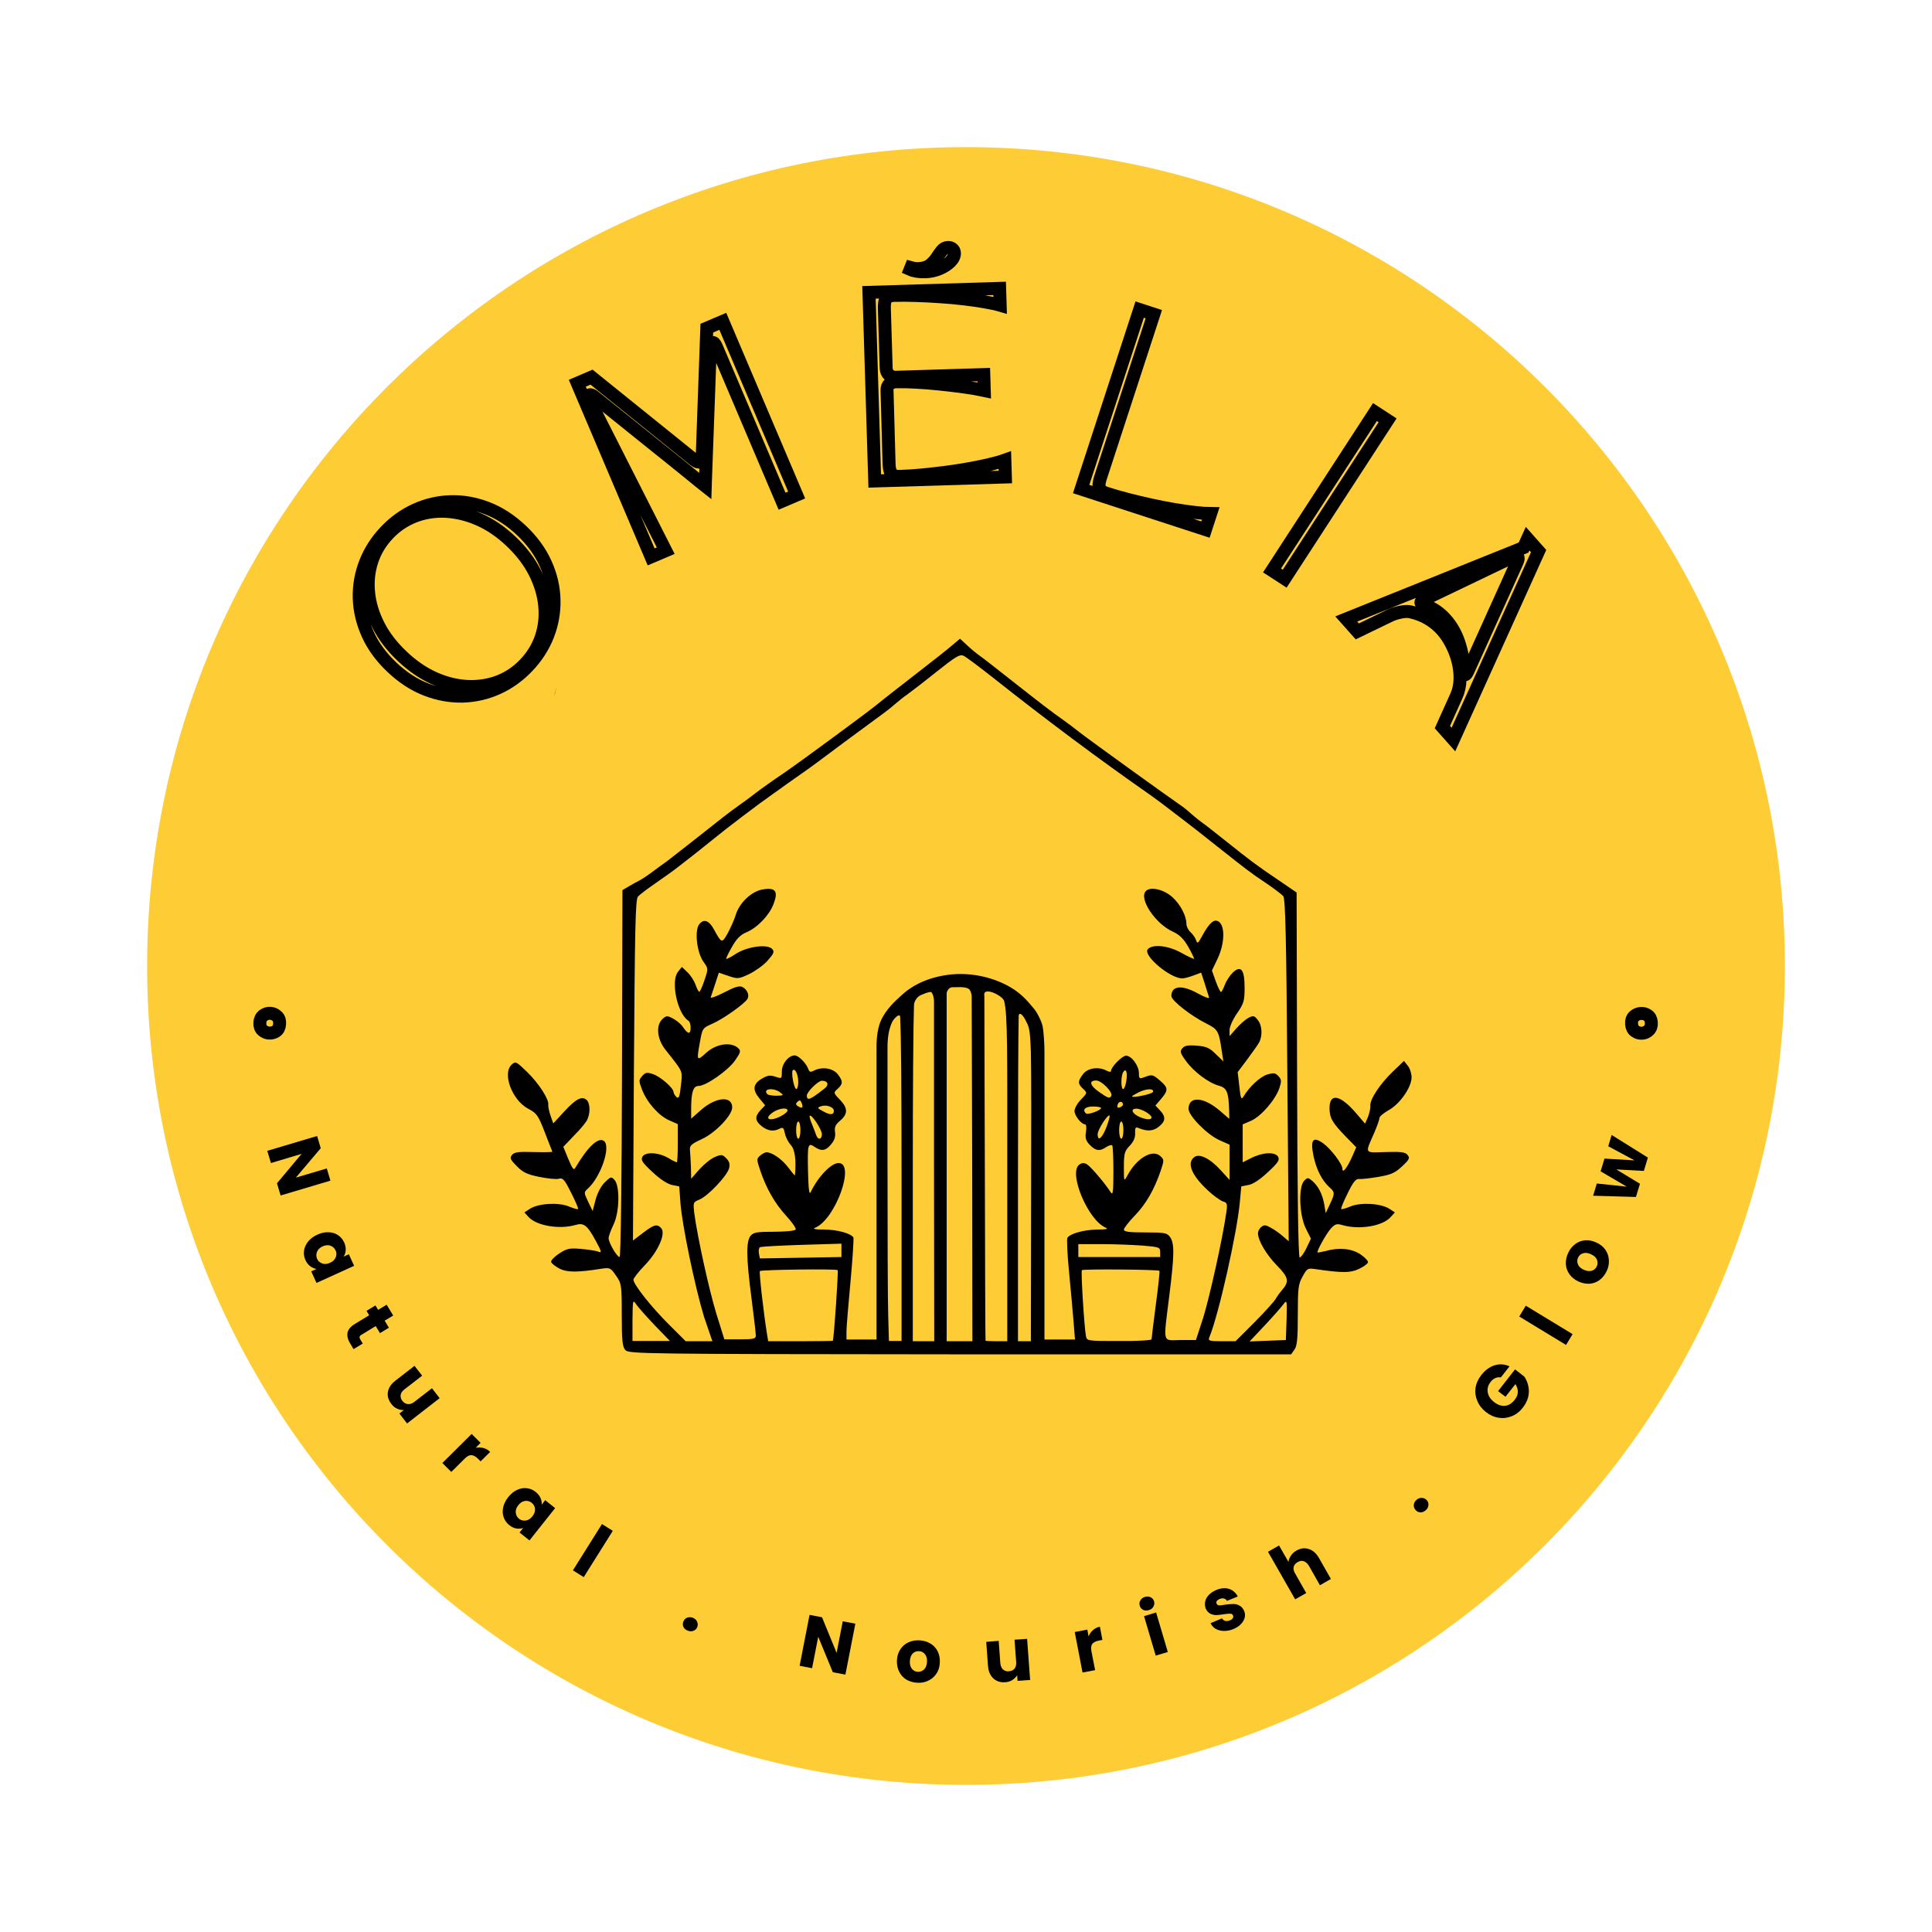
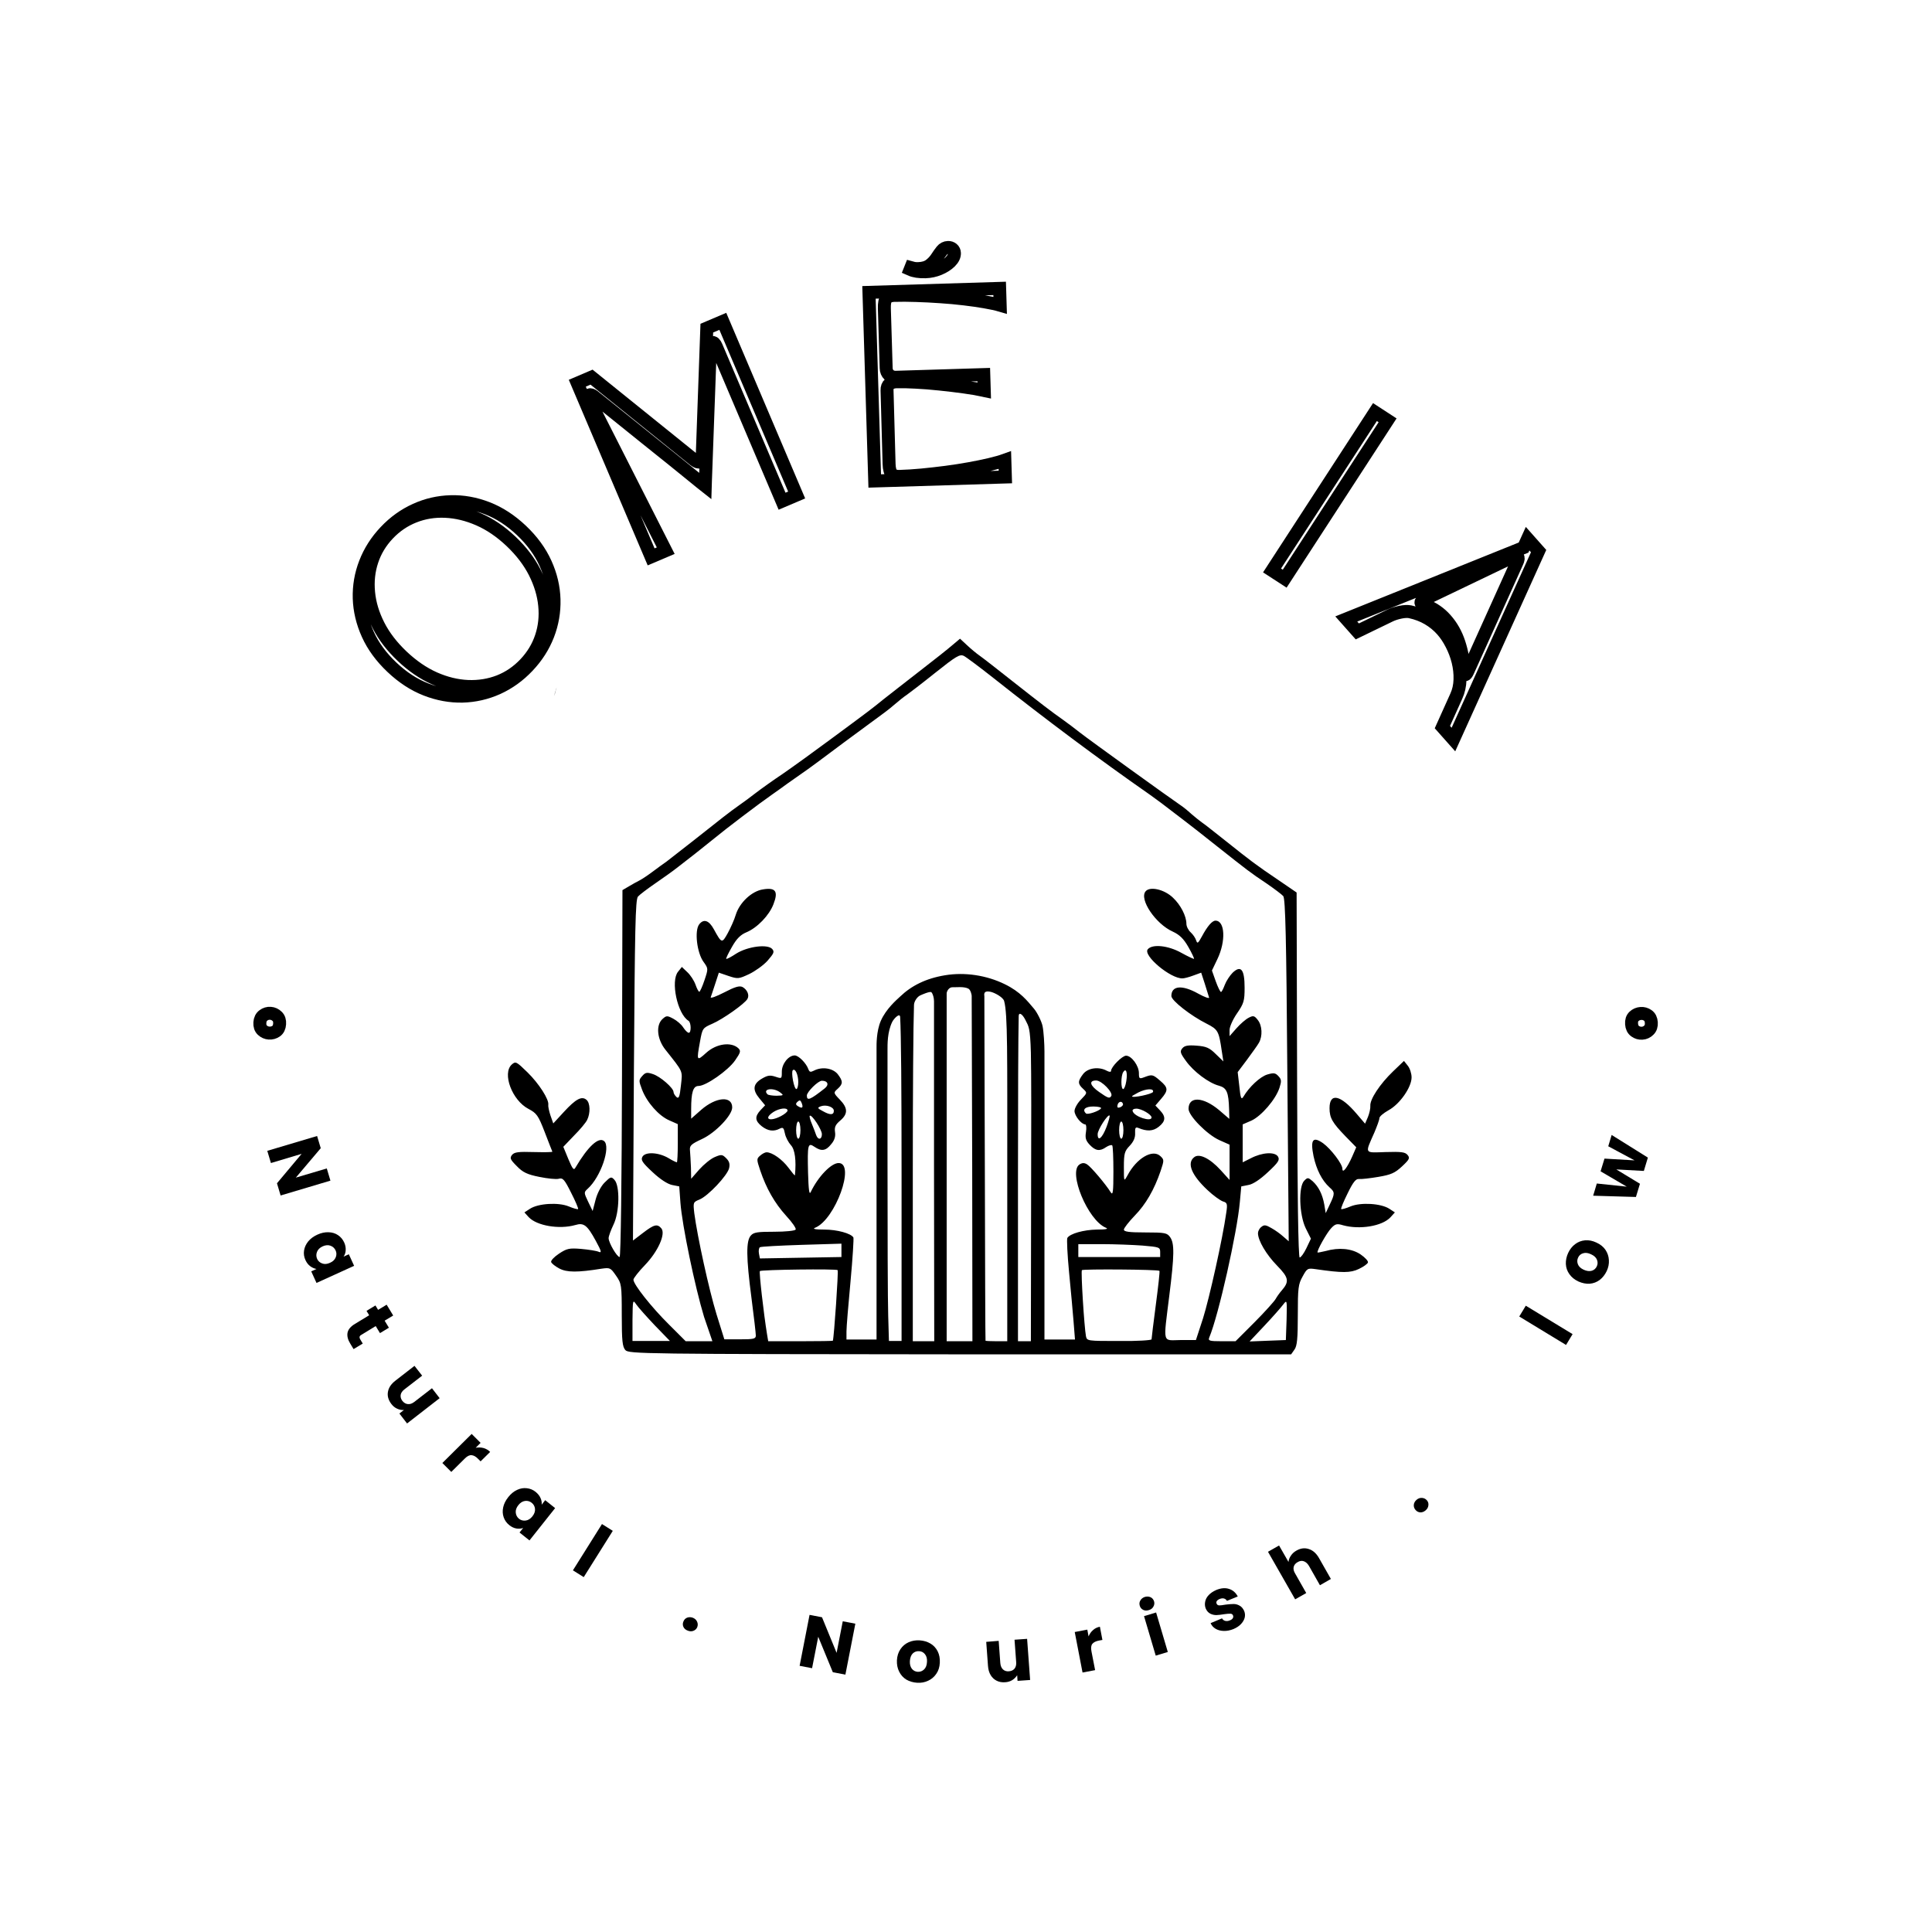
<svg xmlns="http://www.w3.org/2000/svg" version="1.0" preserveAspectRatio="xMidYMid meet" height="320" viewBox="0 0 240 240" zoomAndPan="magnify" width="320">
  <defs>
    <g />
    <clipPath id="9a32dca1fa">
      <path clip-rule="nonzero" d="M 18.277 18.277 L 222 18.277 L 222 221.723 L 18.277 221.723 Z M 18.277 18.277" />
    </clipPath>
    <clipPath id="db3d2108ae">
      <path clip-rule="nonzero" d="M 221.723 120 C 221.723 176.18 176.18 221.723 120 221.723 C 63.82 221.723 18.277 176.18 18.277 120 C 18.277 63.82 63.82 18.277 120 18.277 C 176.18 18.277 221.723 63.82 221.723 120 Z M 221.723 120" />
    </clipPath>
    <clipPath id="81883aac5a">
      <path clip-rule="nonzero" d="M 63 79 L 175.609 79 L 175.609 168.367 L 63 168.367 Z M 63 79" />
    </clipPath>
  </defs>
  <g clip-path="url(#9a32dca1fa)">
    <g clip-path="url(#db3d2108ae)">
-       <path fill-rule="nonzero" fill-opacity="1" d="M 18.277 18.277 L 221.723 18.277 L 221.723 221.723 L 18.277 221.723 Z M 18.277 18.277" fill="#fecc35" />
-     </g>
+       </g>
  </g>
  <path stroke-miterlimit="4" stroke-opacity="1" stroke-width="3.267" stroke="#000000" d="M 5.798 21.708 C 4.973 21.711 4.351 21.462 3.943 20.959 C 3.533 20.448 3.333 19.867 3.327 19.216 C 3.328 18.565 3.533 17.995 3.942 17.489 C 4.358 16.975 4.976 16.725 5.801 16.722 C 6.619 16.719 7.24 16.977 7.666 17.487 C 8.098 17.988 8.322 18.567 8.321 19.218 C 8.319 19.87 8.098 20.449 7.666 20.956 C 7.241 21.463 6.624 21.713 5.798 21.708 Z M 5.798 21.708" stroke-linejoin="miter" fill="none" transform="matrix(0.035, -0.492, 0.492, 0.035, 23.851, 129.297)" stroke-linecap="butt" />
  <path stroke-miterlimit="4" stroke-opacity="1" stroke-width="3.267" stroke="#000000" d="M 26.089 43.951 C 22.829 43.954 19.764 43.369 16.887 42.2 C 14.022 41.021 11.501 39.34 9.329 37.165 C 7.163 34.974 5.457 32.368 4.226 29.344 C 2.99 26.314 2.379 22.943 2.382 19.24 C 2.38 15.531 2.99 12.17 4.224 9.144 C 5.458 6.118 7.163 3.508 9.327 1.324 C 11.503 -0.859 14.023 -2.54 16.889 -3.707 C 19.76 -4.88 22.823 -5.471 26.089 -5.469 C 29.36 -5.472 32.42 -4.881 35.28 -3.707 C 38.151 -2.544 40.672 -0.864 42.86 1.328 C 45.048 3.51 46.755 6.115 47.997 9.15 C 49.233 12.169 49.85 15.535 49.852 19.244 C 49.849 22.947 49.233 26.314 47.993 29.345 C 46.759 32.371 45.049 34.975 42.857 37.164 C 40.676 39.341 38.149 41.027 35.278 42.2 C 32.418 43.363 29.355 43.954 26.089 43.951 Z M 6.169 19.24 C 6.176 22.791 6.684 26.02 7.716 28.938 C 8.753 31.851 10.188 34.353 12.02 36.469 C 13.863 38.574 15.971 40.187 18.367 41.321 C 20.757 42.437 23.331 42.998 26.092 42.999 C 28.843 42.999 31.423 42.44 33.828 41.316 C 36.244 40.192 38.36 38.568 40.175 36.465 C 42.007 34.357 43.434 31.846 44.481 28.944 C 45.521 26.025 46.044 22.79 46.049 19.238 C 46.048 15.659 45.524 12.424 44.48 9.528 C 43.436 6.632 42.001 4.129 40.175 2.019 C 38.36 -0.09 36.241 -1.704 33.833 -2.827 C 31.421 -3.955 28.842 -4.522 26.092 -4.522 C 23.33 -4.522 20.755 -3.958 18.367 -2.828 C 15.973 -1.704 13.857 -0.09 12.02 2.023 C 10.183 4.126 8.75 6.631 7.715 9.533 C 6.686 12.419 6.169 15.66 6.169 19.24 Z M 6.169 19.24" stroke-linejoin="miter" fill="none" transform="matrix(0.339, -0.358, 0.358, 0.339, 40.989, 77.217)" stroke-linecap="butt" />
  <path stroke-miterlimit="4" stroke-opacity="1" stroke-width="3.267" stroke="#000000" d="M 7.8 43.002 L 3.807 43.002 L 3.805 -4.516 L 7.704 -4.521 L 23.379 24.846 C 23.723 25.474 24.087 25.792 24.464 25.797 C 24.854 25.791 25.209 25.46 25.526 24.794 L 39.244 -4.519 L 43.623 -4.519 L 43.626 43 L 39.633 43 L 39.63 0.652 C 39.63 -0.2 39.44 -0.624 39.061 -0.622 C 38.809 -0.617 38.54 -0.37 38.249 0.135 C 38.158 0.328 37.872 0.921 37.388 1.92 C 36.921 2.918 36.319 4.194 35.593 5.743 C 34.866 7.293 34.064 9 33.19 10.875 C 32.317 12.75 31.421 14.658 30.499 16.607 C 29.588 18.552 28.701 20.438 27.846 22.269 C 26.99 24.082 26.226 25.719 25.547 27.178 C 24.864 28.625 24.329 29.784 23.921 30.643 C 23.531 31.501 23.331 31.932 23.331 31.932 C 23.331 31.932 23.098 31.507 22.637 30.648 C 22.178 29.783 21.563 28.618 20.79 27.154 C 20.014 25.68 19.141 24.028 18.157 22.191 C 17.176 20.346 16.15 18.448 15.083 16.481 C 14.024 14.517 12.992 12.591 11.999 10.715 C 10.994 8.826 10.086 7.115 9.256 5.584 C 8.436 4.049 7.766 2.792 7.237 1.828 C 6.719 0.859 6.418 0.293 6.323 0.132 C 6.036 -0.368 5.747 -0.62 5.463 -0.62 C 5.051 -0.623 4.879 -0.197 4.939 0.654 Z M 7.8 43.002" stroke-linejoin="miter" fill="none" transform="matrix(0.454, -0.193, 0.193, 0.454, 70.858, 50.389)" stroke-linecap="butt" />
  <path stroke-miterlimit="4" stroke-opacity="1" stroke-width="3.267" stroke="#000000" d="M 3.808 43.001 L 3.804 -4.521 L 36.732 -4.521 L 36.733 -0.282 C 35.745 -0.604 34.478 -0.919 32.927 -1.234 C 31.376 -1.558 29.657 -1.854 27.748 -2.14 C 25.847 -2.426 23.858 -2.675 21.788 -2.871 C 19.719 -3.083 17.679 -3.246 15.686 -3.369 C 13.686 -3.499 11.818 -3.57 10.067 -3.567 C 9.219 -3.568 8.587 -3.349 8.17 -2.918 C 7.761 -2.494 7.554 -1.637 7.555 -0.345 L 7.554 14.685 C 7.55 15.374 7.77 15.951 8.216 16.4 C 8.663 16.841 9.235 17.056 9.932 17.06 L 32.077 17.058 L 32.077 21.051 C 30.685 20.701 29.008 20.358 27.045 20.031 C 25.082 19.696 23.031 19.389 20.908 19.105 C 18.786 18.812 16.772 18.594 14.851 18.442 C 12.931 18.274 11.309 18.195 9.978 18.195 C 9.28 18.198 8.705 18.363 8.259 18.699 C 7.822 19.026 7.6 19.558 7.602 20.287 L 7.553 38.826 C 7.555 40.085 7.76 40.939 8.166 41.387 C 8.589 41.827 9.216 42.052 10.072 42.046 C 11.815 42.05 13.687 41.986 15.687 41.863 C 17.679 41.732 19.713 41.562 21.787 41.362 C 23.861 41.154 25.849 40.904 27.751 40.62 C 29.653 40.335 31.381 40.038 32.927 39.719 C 34.482 39.401 35.751 39.082 36.727 38.762 L 36.728 43.001 Z M 14.353 -9.984 L 14.54 -10.415 C 14.728 -10.354 14.988 -10.282 15.303 -10.218 C 15.618 -10.153 15.981 -10.126 16.393 -10.122 C 17.598 -10.126 18.564 -10.375 19.292 -10.876 C 20.02 -11.385 20.616 -11.986 21.095 -12.661 C 21.568 -13.352 22.021 -13.949 22.448 -14.451 C 22.883 -14.961 23.413 -15.215 24.047 -15.22 C 24.491 -15.215 24.859 -15.085 25.16 -14.814 C 25.469 -14.536 25.617 -14.183 25.62 -13.747 C 25.614 -13.01 25.244 -12.292 24.495 -11.594 C 23.745 -10.903 22.81 -10.344 21.68 -9.918 C 20.558 -9.492 19.403 -9.28 18.206 -9.276 C 16.614 -9.276 15.329 -9.512 14.353 -9.984 Z M 14.353 -9.984" stroke-linejoin="miter" fill="none" transform="matrix(0.493, -0.015, 0.015, 0.493, 106.139, 38.605)" stroke-linecap="butt" />
-   <path stroke-miterlimit="4" stroke-opacity="1" stroke-width="3.267" stroke="#000000" d="M 36.733 43.001 L 3.805 43.004 L 3.803 -4.522 L 7.552 -4.523 L 7.553 38.82 C 7.551 40.087 7.754 40.937 8.167 41.386 C 8.588 41.831 9.218 42.05 10.067 42.048 C 11.817 42.05 13.688 41.988 15.688 41.859 C 17.679 41.733 19.716 41.567 21.791 41.363 C 23.863 41.152 25.851 40.91 27.748 40.623 C 29.653 40.333 31.38 40.035 32.925 39.713 C 34.479 39.397 35.751 39.081 36.732 38.768 Z M 36.733 43.001" stroke-linejoin="miter" fill="none" transform="matrix(0.469, 0.153, -0.153, 0.469, 139.098, 39.998)" stroke-linecap="butt" />
  <path stroke-miterlimit="4" stroke-opacity="1" stroke-width="3.267" stroke="#000000" d="M 3.807 -4.521 L 7.603 -4.52 L 7.602 42.999 L 3.806 42.999 Z M 3.807 -4.521" stroke-linejoin="miter" fill="none" transform="matrix(0.414, 0.269, -0.269, 0.414, 168.008, 52.039)" stroke-linecap="butt" />
  <path stroke-miterlimit="4" stroke-opacity="1" stroke-width="3.267" stroke="#000000" d="M 5.132 43 L 0.948 42.999 L 17.158 -2.28 L 16.162 -4.522 L 20.336 -4.52 L 41.533 42.998 L 37.348 42.997 L 33.875 35.247 C 33.31 33.951 32.473 32.783 31.357 31.737 C 30.252 30.692 29.005 29.806 27.611 29.074 C 26.222 28.348 24.781 27.799 23.284 27.421 C 21.797 27.032 20.389 26.84 19.054 26.84 C 17.539 26.839 16.033 27.079 14.558 27.558 C 13.088 28.032 11.656 28.772 10.268 29.785 C 9.758 30.168 9.245 30.793 8.735 31.664 C 8.231 32.541 7.87 33.353 7.645 34.118 Z M 10.312 24.992 C 10.093 25.846 10.169 26.273 10.544 26.268 C 10.741 26.274 11.087 26.147 11.593 25.887 C 12.543 25.354 13.525 24.966 14.538 24.732 C 15.55 24.488 16.58 24.365 17.635 24.371 C 19.873 24.368 22.089 24.844 24.282 25.798 C 26.47 26.746 28.466 27.969 30.264 29.463 C 30.806 29.902 31.147 30.067 31.286 29.958 C 31.437 29.848 31.37 29.47 31.08 28.831 L 18.814 1.375 C 18.528 0.708 18.228 0.377 17.914 0.373 C 17.594 0.375 17.308 0.757 17.049 1.512 Z M 10.312 24.992" stroke-linejoin="miter" fill="none" transform="matrix(0.328, 0.369, -0.369, 0.328, 182.794, 62.438)" stroke-linecap="butt" />
  <path stroke-miterlimit="4" stroke-opacity="1" stroke-width="3.267" stroke="#000000" d="M 5.803 21.709 C 4.969 21.713 4.352 21.463 3.943 20.957 C 3.535 20.444 3.33 19.866 3.329 19.215 C 3.327 18.563 3.535 17.991 3.944 17.488 C 4.353 16.977 4.975 16.719 5.8 16.722 C 6.618 16.725 7.243 16.976 7.667 17.49 C 8.1 17.989 8.321 18.569 8.314 19.219 C 8.316 19.863 8.1 20.443 7.667 20.96 C 7.242 21.462 6.621 21.711 5.803 21.709 Z M 5.803 21.709" stroke-linejoin="miter" fill="none" transform="matrix(0.035, 0.492, -0.492, 0.035, 213.158, 123.585)" stroke-linecap="butt" />
  <g fill-opacity="1" fill="#000000">
    <g transform="translate(33.047, 142.43)">
      <g>
        <path d="M 1.812 6.078 L 1.359 4.562 L 4.422 0.906 L 0.609 2.047 L 0.156 0.531 L 6.344 -1.312 L 6.797 0.203 L 3.703 3.859 L 7.547 2.719 L 8 4.234 Z M 1.812 6.078" />
      </g>
    </g>
  </g>
  <g fill-opacity="1" fill="#000000">
    <g transform="translate(36.974, 154.199)">
      <g>
        <path d="M 2.453 -0.828 C 2.93 -1.047 3.395 -1.145 3.844 -1.125 C 4.289 -1.113 4.68 -0.992 5.016 -0.766 C 5.348 -0.547 5.602 -0.242 5.781 0.141 C 5.926 0.461 5.988 0.781 5.969 1.094 C 5.957 1.406 5.867 1.676 5.703 1.906 L 6.359 1.609 L 7.016 3.047 L 2.344 5.172 L 1.688 3.734 L 2.344 3.438 C 2.082 3.395 1.82 3.281 1.562 3.094 C 1.312 2.906 1.113 2.648 0.969 2.328 C 0.789 1.941 0.734 1.547 0.797 1.141 C 0.859 0.742 1.031 0.367 1.312 0.016 C 1.594 -0.328 1.973 -0.609 2.453 -0.828 Z M 4.016 2.672 C 4.379 2.516 4.617 2.285 4.734 1.984 C 4.848 1.691 4.844 1.41 4.719 1.141 C 4.594 0.859 4.379 0.66 4.078 0.547 C 3.785 0.441 3.461 0.469 3.109 0.625 C 2.754 0.789 2.52 1.02 2.406 1.312 C 2.289 1.613 2.297 1.906 2.422 2.188 C 2.547 2.457 2.754 2.645 3.047 2.75 C 3.336 2.863 3.66 2.836 4.016 2.672 Z M 4.016 2.672" />
      </g>
    </g>
  </g>
  <g fill-opacity="1" fill="#000000">
    <g transform="translate(42.156, 164.668)">
      <g>
        <path d="M 2.906 2.234 L 1.766 2.922 L 1.359 2.25 C 1.055 1.758 0.941 1.305 1.016 0.891 C 1.098 0.473 1.41 0.102 1.953 -0.219 L 3.703 -1.281 L 3.375 -1.828 L 4.484 -2.5 L 4.812 -1.953 L 5.875 -2.594 L 6.688 -1.25 L 5.625 -0.609 L 6.156 0.266 L 5.047 0.938 L 4.516 0.062 L 2.75 1.141 C 2.613 1.211 2.535 1.297 2.516 1.391 C 2.492 1.492 2.531 1.617 2.625 1.766 Z M 2.906 2.234" />
      </g>
    </g>
  </g>
  <g fill-opacity="1" fill="#000000">
    <g transform="translate(47.114, 172.39)">
      <g>
        <path d="M 7.5 1.297 L 3.453 4.438 L 2.5 3.203 L 3.062 2.766 C 2.77 2.785 2.484 2.727 2.203 2.594 C 1.93 2.469 1.695 2.273 1.5 2.016 C 1.258 1.703 1.113 1.375 1.062 1.031 C 1.02 0.688 1.078 0.348 1.234 0.016 C 1.391 -0.305 1.645 -0.602 2 -0.875 L 4.375 -2.719 L 5.328 -1.5 L 3.125 0.203 C 2.852 0.41 2.695 0.645 2.656 0.906 C 2.625 1.164 2.695 1.41 2.875 1.641 C 3.07 1.879 3.297 2.008 3.547 2.031 C 3.805 2.062 4.07 1.973 4.344 1.766 L 6.547 0.062 Z M 7.5 1.297" />
      </g>
    </g>
  </g>
  <g fill-opacity="1" fill="#000000">
    <g transform="translate(54.561, 181.332)">
      <g>
        <path d="M 4.531 -1.484 C 4.863 -1.547 5.188 -1.535 5.5 -1.453 C 5.812 -1.367 6.086 -1.207 6.328 -0.969 L 5.141 0.203 L 4.828 -0.109 C 4.555 -0.391 4.289 -0.539 4.031 -0.562 C 3.77 -0.594 3.488 -0.457 3.188 -0.156 L 1.5 1.516 L 0.391 0.406 L 4.031 -3.203 L 5.141 -2.094 Z M 4.531 -1.484" />
      </g>
    </g>
  </g>
  <g fill-opacity="1" fill="#000000">
    <g transform="translate(61.335, 187.826)">
      <g>
        <path d="M 1.812 -1.859 C 2.133 -2.266 2.5 -2.562 2.906 -2.75 C 3.312 -2.938 3.711 -3.004 4.109 -2.953 C 4.516 -2.91 4.879 -2.758 5.203 -2.5 C 5.484 -2.27 5.688 -2.016 5.812 -1.734 C 5.938 -1.453 5.984 -1.176 5.953 -0.906 L 6.391 -1.469 L 7.625 -0.484 L 4.438 3.531 L 3.203 2.547 L 3.656 1.984 C 3.395 2.078 3.109 2.098 2.797 2.047 C 2.492 1.992 2.203 1.852 1.922 1.625 C 1.598 1.363 1.367 1.039 1.234 0.656 C 1.098 0.27 1.078 -0.141 1.172 -0.578 C 1.266 -1.016 1.477 -1.441 1.812 -1.859 Z M 4.797 0.547 C 5.047 0.234 5.156 -0.078 5.125 -0.391 C 5.094 -0.703 4.957 -0.953 4.719 -1.141 C 4.477 -1.336 4.203 -1.414 3.891 -1.375 C 3.578 -1.332 3.301 -1.16 3.062 -0.859 C 2.812 -0.547 2.703 -0.234 2.734 0.078 C 2.766 0.391 2.898 0.645 3.141 0.844 C 3.379 1.031 3.656 1.102 3.969 1.062 C 4.281 1.02 4.555 0.848 4.797 0.547 Z M 4.797 0.547" />
      </g>
    </g>
  </g>
  <g fill-opacity="1" fill="#000000">
    <g transform="translate(70.701, 194.776)">
      <g>
        <path d="M 5.422 -4.609 L 1.812 1.141 L 0.469 0.297 L 4.078 -5.453 Z M 5.422 -4.609" />
      </g>
    </g>
  </g>
  <g fill-opacity="1" fill="#000000">
    <g transform="translate(77.66, 198.856)">
      <g />
    </g>
  </g>
  <g fill-opacity="1" fill="#000000">
    <g transform="translate(84.252, 201.998)">
      <g>
        <path d="M 1.172 0.562 C 0.922 0.469 0.742 0.312 0.641 0.094 C 0.547 -0.125 0.547 -0.344 0.641 -0.562 C 0.734 -0.801 0.891 -0.961 1.109 -1.047 C 1.336 -1.129 1.578 -1.125 1.828 -1.031 C 2.078 -0.926 2.25 -0.766 2.344 -0.547 C 2.445 -0.328 2.453 -0.098 2.359 0.141 C 2.266 0.359 2.102 0.508 1.875 0.594 C 1.656 0.676 1.422 0.664 1.172 0.562 Z M 1.172 0.562" />
      </g>
    </g>
  </g>
  <g fill-opacity="1" fill="#000000">
    <g transform="translate(91.694, 204.782)">
      <g />
    </g>
  </g>
  <g fill-opacity="1" fill="#000000">
    <g transform="translate(98.785, 206.824)">
      <g>
        <path d="M 6.234 1.203 L 4.672 0.906 L 2.859 -3.5 L 2.094 0.406 L 0.547 0.109 L 1.781 -6.219 L 3.328 -5.922 L 5.141 -1.5 L 5.906 -5.422 L 7.469 -5.125 Z M 6.234 1.203" />
      </g>
    </g>
  </g>
  <g fill-opacity="1" fill="#000000">
    <g transform="translate(111.028, 208.788)">
      <g>
        <path d="M 2.906 0.25 C 2.406 0.219 1.957 0.086 1.562 -0.141 C 1.176 -0.379 0.879 -0.707 0.672 -1.125 C 0.461 -1.539 0.367 -2.016 0.391 -2.547 C 0.422 -3.078 0.566 -3.535 0.828 -3.922 C 1.086 -4.305 1.426 -4.594 1.844 -4.781 C 2.258 -4.969 2.719 -5.047 3.219 -5.016 C 3.719 -4.984 4.16 -4.852 4.547 -4.625 C 4.941 -4.395 5.242 -4.07 5.453 -3.656 C 5.66 -3.238 5.75 -2.766 5.719 -2.234 C 5.695 -1.703 5.551 -1.242 5.281 -0.859 C 5.02 -0.473 4.68 -0.188 4.266 0 C 3.859 0.195 3.406 0.281 2.906 0.25 Z M 2.984 -1.109 C 3.285 -1.098 3.547 -1.195 3.766 -1.406 C 3.984 -1.613 4.102 -1.922 4.125 -2.328 C 4.156 -2.734 4.07 -3.055 3.875 -3.297 C 3.688 -3.535 3.441 -3.66 3.141 -3.672 C 2.836 -3.691 2.578 -3.598 2.359 -3.391 C 2.148 -3.18 2.031 -2.867 2 -2.453 C 1.977 -2.047 2.062 -1.723 2.25 -1.484 C 2.438 -1.254 2.68 -1.129 2.984 -1.109 Z M 2.984 -1.109" />
      </g>
    </g>
  </g>
  <g fill-opacity="1" fill="#000000">
    <g transform="translate(122.357, 209.099)">
      <g>
        <path d="M 5.234 -5.516 L 5.609 -0.406 L 4.047 -0.297 L 4 -1 C 3.852 -0.758 3.648 -0.555 3.391 -0.391 C 3.129 -0.234 2.836 -0.145 2.516 -0.125 C 2.117 -0.094 1.766 -0.156 1.453 -0.312 C 1.141 -0.469 0.891 -0.703 0.703 -1.016 C 0.516 -1.328 0.406 -1.707 0.375 -2.156 L 0.156 -5.141 L 1.703 -5.266 L 1.906 -2.5 C 1.938 -2.156 2.047 -1.895 2.234 -1.719 C 2.43 -1.539 2.672 -1.461 2.953 -1.484 C 3.266 -1.504 3.504 -1.613 3.672 -1.812 C 3.836 -2.02 3.906 -2.297 3.875 -2.641 L 3.672 -5.406 Z M 5.234 -5.516" />
      </g>
    </g>
  </g>
  <g fill-opacity="1" fill="#000000">
    <g transform="translate(133.93, 207.876)">
      <g>
        <path d="M 1.297 -4.594 C 1.422 -4.906 1.602 -5.164 1.844 -5.375 C 2.082 -5.594 2.367 -5.734 2.703 -5.797 L 3.016 -4.156 L 2.578 -4.078 C 2.203 -4.004 1.93 -3.867 1.766 -3.672 C 1.609 -3.473 1.57 -3.16 1.656 -2.734 L 2.109 -0.406 L 0.547 -0.109 L -0.422 -5.141 L 1.141 -5.438 Z M 1.297 -4.594" />
      </g>
    </g>
  </g>
  <g fill-opacity="1" fill="#000000">
    <g transform="translate(143.022, 205.825)">
      <g>
        <path d="M -0.312 -5.812 C -0.57 -5.727 -0.805 -5.738 -1.016 -5.844 C -1.234 -5.957 -1.375 -6.129 -1.438 -6.359 C -1.508 -6.598 -1.484 -6.816 -1.359 -7.016 C -1.242 -7.223 -1.055 -7.367 -0.797 -7.453 C -0.535 -7.523 -0.297 -7.508 -0.078 -7.406 C 0.129 -7.301 0.27 -7.129 0.344 -6.891 C 0.406 -6.66 0.375 -6.441 0.25 -6.234 C 0.133 -6.023 -0.051 -5.883 -0.312 -5.812 Z M 0.594 -5.516 L 2.047 -0.609 L 0.547 -0.156 L -0.906 -5.062 Z M 0.594 -5.516" />
      </g>
    </g>
  </g>
  <g fill-opacity="1" fill="#000000">
    <g transform="translate(150.743, 203.304)">
      <g>
        <path d="M 2.484 -0.938 C 2.066 -0.77 1.664 -0.691 1.281 -0.703 C 0.895 -0.711 0.555 -0.801 0.266 -0.969 C -0.016 -1.133 -0.223 -1.367 -0.359 -1.672 L 1.062 -2.266 C 1.145 -2.109 1.273 -2.004 1.453 -1.953 C 1.641 -1.91 1.832 -1.93 2.031 -2.016 C 2.219 -2.086 2.344 -2.18 2.406 -2.297 C 2.469 -2.41 2.473 -2.523 2.422 -2.641 C 2.367 -2.773 2.258 -2.844 2.094 -2.844 C 1.926 -2.852 1.664 -2.832 1.312 -2.781 C 0.945 -2.719 0.629 -2.68 0.359 -2.672 C 0.098 -2.672 -0.148 -2.727 -0.391 -2.844 C -0.641 -2.969 -0.832 -3.188 -0.969 -3.5 C -1.07 -3.77 -1.094 -4.051 -1.031 -4.344 C -0.977 -4.633 -0.832 -4.906 -0.594 -5.156 C -0.363 -5.406 -0.047 -5.617 0.359 -5.797 C 0.953 -6.035 1.477 -6.078 1.938 -5.922 C 2.406 -5.773 2.766 -5.461 3.016 -4.984 L 1.672 -4.438 C 1.586 -4.594 1.461 -4.691 1.297 -4.734 C 1.141 -4.773 0.961 -4.754 0.766 -4.672 C 0.586 -4.598 0.469 -4.508 0.406 -4.406 C 0.344 -4.312 0.336 -4.207 0.391 -4.094 C 0.441 -3.957 0.551 -3.883 0.719 -3.875 C 0.883 -3.875 1.141 -3.906 1.484 -3.969 C 1.879 -4.02 2.207 -4.047 2.469 -4.047 C 2.727 -4.055 2.977 -3.992 3.219 -3.859 C 3.469 -3.734 3.664 -3.508 3.812 -3.188 C 3.926 -2.906 3.945 -2.625 3.875 -2.344 C 3.801 -2.062 3.645 -1.797 3.406 -1.547 C 3.176 -1.305 2.867 -1.102 2.484 -0.938 Z M 2.484 -0.938" />
      </g>
    </g>
  </g>
  <g fill-opacity="1" fill="#000000">
    <g transform="translate(160.406, 198.956)">
      <g>
        <path d="M 0.656 -6.344 C 1.164 -6.633 1.672 -6.695 2.172 -6.531 C 2.68 -6.375 3.102 -6.004 3.438 -5.422 L 4.922 -2.812 L 3.562 -2.031 L 2.188 -4.453 C 2.008 -4.742 1.797 -4.93 1.547 -5.016 C 1.305 -5.098 1.055 -5.062 0.797 -4.906 C 0.523 -4.758 0.359 -4.555 0.297 -4.297 C 0.242 -4.047 0.305 -3.773 0.484 -3.484 L 1.859 -1.062 L 0.484 -0.281 L -2.891 -6.188 L -1.516 -6.969 L -0.344 -4.922 C -0.32 -5.191 -0.223 -5.453 -0.047 -5.703 C 0.117 -5.961 0.352 -6.176 0.656 -6.344 Z M 0.656 -6.344" />
      </g>
    </g>
  </g>
  <g fill-opacity="1" fill="#000000">
    <g transform="translate(170.275, 192.854)">
      <g />
    </g>
  </g>
  <g fill-opacity="1" fill="#000000">
    <g transform="translate(176.065, 188.404)">
      <g>
        <path d="M 1.031 -0.781 C 0.82 -0.602 0.598 -0.52 0.359 -0.531 C 0.129 -0.551 -0.062 -0.648 -0.219 -0.828 C -0.383 -1.016 -0.457 -1.227 -0.438 -1.469 C -0.414 -1.707 -0.301 -1.914 -0.094 -2.094 C 0.113 -2.27 0.336 -2.348 0.578 -2.328 C 0.816 -2.316 1.02 -2.219 1.188 -2.031 C 1.344 -1.852 1.406 -1.645 1.375 -1.406 C 1.352 -1.164 1.238 -0.957 1.031 -0.781 Z M 1.031 -0.781" />
      </g>
    </g>
  </g>
  <g fill-opacity="1" fill="#000000">
    <g transform="translate(181.918, 183.031)">
      <g />
    </g>
  </g>
  <g fill-opacity="1" fill="#000000">
    <g transform="translate(186.956, 177.637)">
      <g>
-         <path d="M -0.516 -6.531 C -0.742 -6.57 -0.969 -6.547 -1.188 -6.453 C -1.414 -6.359 -1.617 -6.191 -1.797 -5.953 C -2.109 -5.555 -2.223 -5.129 -2.141 -4.672 C -2.066 -4.223 -1.812 -3.828 -1.375 -3.484 C -0.906 -3.117 -0.445 -2.957 0 -3 C 0.457 -3.051 0.863 -3.305 1.219 -3.766 C 1.457 -4.066 1.582 -4.379 1.594 -4.703 C 1.602 -5.035 1.504 -5.367 1.297 -5.703 L 0.062 -4.125 L -0.859 -4.828 L 1.25 -7.531 L 2.406 -6.625 C 2.633 -6.289 2.797 -5.91 2.891 -5.484 C 2.992 -5.055 2.992 -4.609 2.891 -4.141 C 2.785 -3.68 2.566 -3.234 2.234 -2.797 C 1.848 -2.297 1.391 -1.938 0.859 -1.719 C 0.336 -1.5 -0.203 -1.43 -0.766 -1.516 C -1.328 -1.598 -1.859 -1.832 -2.359 -2.219 C -2.859 -2.613 -3.219 -3.078 -3.438 -3.609 C -3.664 -4.141 -3.738 -4.68 -3.656 -5.234 C -3.57 -5.797 -3.332 -6.328 -2.938 -6.828 C -2.469 -7.43 -1.922 -7.832 -1.297 -8.031 C -0.68 -8.227 -0.062 -8.188 0.562 -7.906 Z M -0.516 -6.531" />
-       </g>
+         </g>
    </g>
  </g>
  <g fill-opacity="1" fill="#000000">
    <g transform="translate(194.243, 167.558)">
      <g>
        <path d="M -4.703 -5.359 L 1.109 -1.828 L 0.297 -0.484 L -5.516 -4.016 Z M -4.703 -5.359" />
      </g>
    </g>
  </g>
  <g fill-opacity="1" fill="#000000">
    <g transform="translate(198.283, 160.498)">
      <g>
        <path d="M 1.312 -2.609 C 1.094 -2.148 0.801 -1.781 0.438 -1.5 C 0.07 -1.227 -0.336 -1.07 -0.797 -1.031 C -1.254 -1 -1.727 -1.094 -2.219 -1.312 C -2.695 -1.539 -3.066 -1.844 -3.328 -2.219 C -3.598 -2.594 -3.742 -3.008 -3.766 -3.469 C -3.785 -3.938 -3.691 -4.395 -3.484 -4.844 C -3.273 -5.301 -2.988 -5.664 -2.625 -5.938 C -2.258 -6.219 -1.844 -6.379 -1.375 -6.422 C -0.914 -6.461 -0.445 -6.367 0.031 -6.141 C 0.52 -5.922 0.895 -5.617 1.156 -5.234 C 1.414 -4.848 1.555 -4.426 1.578 -3.969 C 1.609 -3.508 1.52 -3.055 1.312 -2.609 Z M 0.078 -3.188 C 0.203 -3.457 0.207 -3.734 0.094 -4.016 C -0.02 -4.297 -0.266 -4.52 -0.641 -4.688 C -1.004 -4.863 -1.332 -4.906 -1.625 -4.812 C -1.914 -4.727 -2.125 -4.547 -2.25 -4.266 C -2.375 -3.992 -2.379 -3.719 -2.266 -3.438 C -2.16 -3.164 -1.922 -2.941 -1.547 -2.766 C -1.172 -2.598 -0.836 -2.555 -0.547 -2.641 C -0.266 -2.723 -0.055 -2.906 0.078 -3.188 Z M 0.078 -3.188" />
      </g>
    </g>
  </g>
  <g fill-opacity="1" fill="#000000">
    <g transform="translate(202.799, 150.067)">
      <g>
        <path d="M -2.594 -9.078 L 1.906 -6.266 L 1.406 -4.609 L -2.016 -4.797 L 0.922 -3.016 L 0.422 -1.375 L -4.891 -1.531 L -4.438 -3.047 L -0.719 -2.656 L -3.969 -4.562 L -3.484 -6.141 L 0.25 -5.922 L -3.016 -7.672 Z M -2.594 -9.078" />
      </g>
    </g>
  </g>
  <path fill-rule="nonzero" fill-opacity="1" d="M 69.148 85.418 C 69.027 85.773 68.91 86.156 68.82 86.484 C 68.91 86.246 69 85.98 69.059 85.711 C 69.117 85.625 69.117 85.504 69.148 85.418 Z M 69.148 85.418" fill="#000000" />
  <g clip-path="url(#81883aac5a)">
    <path fill-rule="nonzero" fill-opacity="1" d="M 77.68 167.707 C 77.324 167.293 77.238 166.582 77.238 163.352 C 77.238 159.617 77.207 159.441 76.523 158.461 C 75.844 157.484 75.785 157.453 74.719 157.602 C 71.754 158.078 70.422 158.078 69.473 157.574 C 68.969 157.309 68.523 156.949 68.465 156.773 C 68.406 156.594 68.852 156.121 69.441 155.734 C 70.422 155.086 70.719 155.023 72.199 155.145 C 73.117 155.23 74.094 155.379 74.363 155.5 C 74.777 155.676 74.719 155.441 74.008 154.137 C 72.941 152.18 72.523 151.855 71.457 152.18 C 69.473 152.742 66.688 152.27 65.68 151.203 L 65.145 150.609 L 65.828 150.164 C 66.863 149.484 69.383 149.336 70.656 149.867 C 71.223 150.105 71.754 150.254 71.812 150.195 C 71.871 150.137 71.488 149.219 70.953 148.18 C 70.125 146.52 69.918 146.281 69.414 146.43 C 69.086 146.52 67.992 146.402 66.984 146.195 C 65.5 145.898 64.938 145.633 64.199 144.859 C 63.367 144.031 63.309 143.852 63.605 143.469 C 63.902 143.113 64.406 143.055 66.332 143.113 C 67.637 143.141 68.672 143.141 68.613 143.055 C 68.582 142.965 68.141 141.898 67.664 140.625 C 66.863 138.547 66.656 138.281 65.648 137.75 C 63.605 136.684 62.359 133.332 63.574 132.238 C 64.051 131.82 64.137 131.852 65.531 133.215 C 66.953 134.609 68.227 136.594 68.109 137.246 C 68.078 137.422 68.199 138.016 68.375 138.547 L 68.73 139.555 L 70.066 138.105 C 71.516 136.535 72.258 136.117 72.852 136.621 C 73.324 137.008 73.355 138.281 72.941 139.113 C 72.793 139.438 72.051 140.328 71.309 141.066 L 69.977 142.461 L 70.598 143.973 C 71.133 145.246 71.281 145.422 71.488 145.039 C 73.027 142.43 74.363 141.188 75.043 141.75 C 75.902 142.461 74.629 146.223 73 147.676 C 72.523 148.121 72.523 148.148 73.059 149.277 L 73.621 150.434 L 73.977 149.07 C 74.184 148.27 74.629 147.379 75.102 146.906 C 75.844 146.164 75.934 146.137 76.316 146.551 C 77.027 147.262 76.969 150.609 76.199 152.152 C 75.875 152.832 75.605 153.574 75.605 153.809 C 75.605 154.375 76.645 156.152 76.969 156.152 C 77.117 156.152 77.238 146.551 77.266 133.363 L 77.324 110.574 L 78.125 110.102 C 78.57 109.836 79.164 109.508 79.461 109.359 C 79.754 109.211 80.465 108.738 81.059 108.293 C 81.652 107.848 82.422 107.285 82.809 107.02 C 83.164 106.754 84.676 105.566 86.156 104.41 C 89.477 101.773 90.691 100.824 91.785 100.055 C 92.262 99.73 93.18 99.047 93.832 98.543 C 94.484 98.039 96.055 96.914 97.297 96.086 C 98.543 95.227 101.121 93.359 103.047 91.934 C 107.906 88.352 108.41 87.965 109.715 86.898 C 110.367 86.395 112.352 84.824 114.16 83.43 C 115.969 82.039 117.836 80.555 118.34 80.113 L 119.258 79.34 L 120.117 80.141 C 120.59 80.586 121.301 81.18 121.688 81.445 C 122.07 81.711 123.938 83.164 125.805 84.645 C 129.422 87.492 130.578 88.379 132.09 89.445 C 132.59 89.801 133.539 90.512 134.133 90.988 C 135.258 91.875 145.543 99.285 146.609 99.996 C 146.934 100.203 147.559 100.707 147.973 101.094 C 148.414 101.477 149.039 101.98 149.336 102.188 C 149.66 102.395 151.023 103.492 152.418 104.59 C 155.352 106.93 156.004 107.434 158.906 109.391 L 161.07 110.871 L 161.129 133.539 C 161.16 148.535 161.277 156.211 161.453 156.211 C 161.602 156.211 161.988 155.676 162.285 155.055 L 162.848 153.871 L 162.195 152.566 C 161.395 150.906 161.277 147.41 162.02 146.668 C 162.434 146.254 162.492 146.254 163.055 146.727 C 163.797 147.41 164.27 148.328 164.508 149.633 L 164.684 150.699 L 165.188 149.633 C 165.84 148.27 165.84 148.09 165.16 147.5 C 164.211 146.641 163.527 145.277 163.172 143.617 C 162.758 141.57 163.086 141.125 164.359 142.016 C 165.336 142.727 166.758 144.594 166.758 145.188 C 166.758 145.84 167.352 145.066 167.973 143.676 L 168.477 142.52 L 167.113 141.125 C 165.516 139.469 165.16 138.875 165.16 137.66 C 165.16 135.703 166.523 136 168.535 138.371 L 169.574 139.586 L 169.93 138.758 C 170.109 138.312 170.254 137.688 170.227 137.363 C 170.168 136.562 171.41 134.668 173.043 133.098 L 174.406 131.793 L 174.879 132.387 C 175.145 132.711 175.352 133.363 175.352 133.836 C 175.352 135.051 173.902 137.156 172.477 137.926 C 171.855 138.281 171.352 138.695 171.352 138.906 C 171.352 139.113 171.055 139.91 170.73 140.684 C 169.543 143.379 169.426 143.203 172.121 143.113 C 174.078 143.055 174.551 143.113 174.848 143.469 C 175.176 143.852 175.086 144.031 174.168 144.891 C 173.277 145.719 172.805 145.926 171.234 146.195 C 170.195 146.371 169.129 146.492 168.832 146.461 C 168.449 146.402 168.094 146.816 167.41 148.238 C 166.906 149.246 166.551 150.105 166.609 150.195 C 166.672 150.254 167.203 150.105 167.766 149.867 C 169.039 149.336 171.559 149.484 172.598 150.164 L 173.277 150.609 L 172.715 151.23 C 171.68 152.328 168.895 152.773 166.848 152.211 C 166.078 151.973 165.871 152.031 165.367 152.566 C 164.805 153.156 163.527 155.441 163.676 155.59 C 163.707 155.617 164.152 155.527 164.656 155.41 C 166.316 154.938 167.914 155.086 169.012 155.824 C 169.574 156.211 169.988 156.656 169.93 156.832 C 169.871 157.012 169.367 157.367 168.805 157.633 C 167.766 158.137 166.73 158.137 163.469 157.664 C 162.434 157.516 162.375 157.543 161.809 158.582 C 161.277 159.527 161.219 160.004 161.219 163.352 C 161.219 166.285 161.129 167.203 160.805 167.648 L 160.387 168.242 L 119.258 168.242 C 79.727 168.211 78.098 168.184 77.68 167.707 Z M 159.824 163.945 C 159.883 161.484 159.883 161.426 159.41 162.047 C 159.145 162.402 158.105 163.59 157.098 164.656 L 155.23 166.641 L 157.484 166.551 L 159.734 166.465 Z M 87.461 163.59 C 86.336 159.887 84.734 152.211 84.527 149.426 L 84.379 147.379 L 83.488 147.203 C 82.926 147.082 82.039 146.52 81.059 145.602 C 79.754 144.387 79.578 144.09 79.816 143.676 C 80.199 143.055 81.828 143.141 83.074 143.883 C 83.547 144.18 84.023 144.387 84.082 144.387 C 84.141 144.387 84.199 143.32 84.199 142.016 L 84.199 139.645 L 83.133 139.172 C 81.828 138.609 80.348 136.918 79.754 135.348 C 79.34 134.254 79.34 134.164 79.785 133.66 C 80.172 133.215 80.379 133.184 81.09 133.422 C 82.039 133.719 83.668 135.172 83.668 135.645 C 83.668 135.824 83.844 136.09 84.023 136.266 C 84.32 136.535 84.438 136.266 84.586 134.844 C 84.793 132.949 84.91 133.246 82.66 130.398 C 81.621 129.098 81.445 127.348 82.305 126.578 C 82.777 126.16 82.867 126.133 83.637 126.547 C 84.082 126.785 84.645 127.258 84.883 127.645 C 85.117 128 85.414 128.297 85.562 128.297 C 85.891 128.297 85.859 127.02 85.535 126.812 C 84.141 125.953 83.281 121.863 84.23 120.711 L 84.703 120.117 L 85.387 120.77 C 85.77 121.125 86.215 121.805 86.395 122.309 C 86.57 122.812 86.777 123.199 86.867 123.199 C 86.957 123.199 87.254 122.547 87.52 121.746 C 87.992 120.324 87.992 120.324 87.402 119.496 C 86.57 118.367 86.246 115.582 86.867 114.812 C 87.43 114.102 88.082 114.34 88.676 115.434 C 89.652 117.211 89.684 117.211 90.395 115.938 C 90.75 115.285 91.223 114.25 91.402 113.629 C 91.875 112.117 93.387 110.695 94.781 110.484 C 96.352 110.219 96.707 110.723 96.082 112.324 C 95.551 113.715 94.066 115.258 92.707 115.82 C 91.992 116.117 91.492 116.621 90.926 117.629 C 90.484 118.398 90.156 119.078 90.215 119.109 C 90.273 119.168 90.84 118.871 91.461 118.457 C 92.883 117.566 95.371 117.242 95.934 117.895 C 96.23 118.25 96.113 118.457 95.344 119.348 C 94.84 119.91 93.801 120.648 93.062 121.004 C 91.785 121.598 91.668 121.629 90.512 121.242 L 89.297 120.828 L 88.852 122.191 C 88.617 122.934 88.348 123.703 88.289 123.879 C 88.23 124.059 88.973 123.793 89.949 123.289 C 91.312 122.578 91.848 122.43 92.23 122.605 C 92.824 122.934 93.121 123.613 92.852 124.086 C 92.527 124.68 89.801 126.605 88.496 127.168 C 87.281 127.703 87.254 127.734 86.957 129.391 C 86.512 131.82 86.543 131.852 87.727 130.785 C 89 129.629 90.84 129.391 91.727 130.223 C 92.055 130.547 91.992 130.754 91.312 131.734 C 90.453 132.977 87.695 134.902 86.777 134.902 C 86.098 134.902 85.859 135.703 85.859 137.777 L 85.859 138.965 L 87.105 137.867 C 88.941 136.266 90.957 136.09 90.957 137.57 C 90.957 138.547 88.883 140.711 87.223 141.484 C 85.832 142.133 85.652 142.312 85.711 142.906 C 85.742 143.262 85.801 144.238 85.832 145.008 L 85.859 146.43 L 86.867 145.277 C 87.43 144.652 88.289 143.941 88.793 143.734 C 89.625 143.379 89.742 143.41 90.215 143.883 C 90.602 144.27 90.691 144.594 90.57 145.129 C 90.336 146.047 87.965 148.566 86.898 149.008 C 86.098 149.336 86.098 149.363 86.246 150.699 C 86.629 153.633 88.082 160.242 89 163.234 L 89.98 166.375 L 91.934 166.375 C 93.625 166.375 93.891 166.316 93.891 165.902 C 93.891 165.633 93.652 163.559 93.355 161.277 C 92.676 156.121 92.676 154.137 93.27 153.484 C 93.625 153.07 94.129 153.012 96.203 153.012 C 97.566 153.012 98.75 152.891 98.84 152.742 C 98.93 152.594 98.395 151.824 97.652 151.023 C 96.23 149.453 95.195 147.645 94.426 145.363 C 93.98 144.031 93.98 143.941 94.426 143.559 C 94.691 143.32 95.047 143.141 95.223 143.141 C 95.934 143.141 97.18 144.031 97.949 145.066 C 98.395 145.66 98.75 146.105 98.75 145.988 C 98.93 144.148 98.75 142.785 98.246 142.254 C 97.949 141.926 97.594 141.273 97.504 140.801 C 97.359 140.09 97.27 140 96.855 140.207 C 96.113 140.594 95.402 140.504 94.633 139.91 C 93.773 139.23 93.742 138.695 94.484 137.898 L 95.047 137.305 L 94.336 136.445 C 93.445 135.379 93.535 134.637 94.66 133.984 C 95.371 133.57 95.668 133.539 96.32 133.75 C 97.121 134.016 97.121 134.016 97.121 133.125 C 97.121 132.148 97.949 131.109 98.723 131.109 C 99.195 131.109 100.145 132.059 100.41 132.801 C 100.559 133.184 100.676 133.215 101.09 133.008 C 102.098 132.473 103.434 132.68 104.055 133.422 C 104.738 134.312 104.738 134.637 104.055 135.258 C 103.52 135.734 103.52 135.762 104.32 136.594 C 105.328 137.629 105.359 138.371 104.379 139.199 C 103.789 139.703 103.641 140 103.73 140.625 C 103.816 141.156 103.668 141.66 103.254 142.133 C 102.602 142.965 102.039 143.055 101.18 142.461 C 100.352 141.898 100.293 142.164 100.379 145.691 C 100.441 147.793 100.527 148.477 100.707 148.09 C 101.625 146.164 103.254 144.477 104.172 144.477 C 106.309 144.477 103.758 151.5 101.27 152.508 C 100.883 152.656 101.238 152.742 102.395 152.742 C 103.996 152.742 105.715 153.219 106.012 153.723 C 106.07 153.84 105.922 156.301 105.656 159.172 C 105.387 162.047 105.152 164.832 105.152 165.398 L 105.152 166.402 L 108.887 166.402 C 108.887 166.402 108.887 136.594 108.887 130.164 C 108.887 129.809 108.855 128.117 109.418 126.812 C 110.07 125.332 111.344 124.234 111.82 123.793 C 113.211 122.457 115.02 121.539 117.391 121.152 C 119.848 120.738 122.547 121.152 124.797 122.25 C 126.754 123.199 127.613 124.324 128.441 125.301 C 128.828 125.746 129.391 126.875 129.512 127.465 C 129.656 128.176 129.746 129.746 129.746 130.605 C 129.746 137.008 129.746 166.402 129.746 166.402 L 133.539 166.402 L 133.363 164.184 C 133.273 162.965 133.008 160.18 132.801 158.02 C 132.59 155.824 132.504 153.93 132.59 153.781 C 132.918 153.246 134.605 152.773 136.238 152.742 C 137.422 152.742 137.746 152.656 137.363 152.508 C 135.141 151.586 132.652 145.602 134.102 144.652 C 134.43 144.445 134.695 144.418 135.051 144.652 C 135.527 144.949 137.363 147.113 137.984 148.121 C 138.25 148.535 138.312 148.031 138.312 145.543 C 138.312 143.852 138.25 142.371 138.164 142.281 C 138.074 142.195 137.746 142.281 137.422 142.488 C 136.621 143.055 136.09 142.965 135.379 142.223 C 134.875 141.691 134.785 141.363 134.902 140.625 C 134.992 140.121 134.934 139.676 134.812 139.676 C 134.34 139.676 133.48 138.609 133.48 138.016 C 133.48 137.688 133.836 137.039 134.281 136.594 C 135.082 135.762 135.082 135.762 134.547 135.258 C 133.867 134.637 133.867 134.312 134.547 133.422 C 135.141 132.652 136.504 132.473 137.48 133.008 C 137.809 133.184 138.016 133.184 138.016 133.035 C 138.016 132.535 139.406 131.141 139.883 131.141 C 140.562 131.141 141.48 132.387 141.48 133.305 C 141.48 134.016 141.543 134.043 142.164 133.809 C 143.113 133.453 143.199 133.453 144.121 134.254 C 145.125 135.113 145.156 135.438 144.238 136.504 L 143.527 137.332 L 144.09 137.926 C 144.859 138.727 144.801 139.289 143.941 139.973 C 143.23 140.535 142.488 140.562 141.422 140.121 C 141.066 139.973 140.977 140.09 141.008 140.77 C 141.039 141.336 140.801 141.84 140.324 142.344 C 139.703 142.992 139.613 143.289 139.613 144.949 C 139.613 146.816 139.613 146.816 140.059 146.016 C 141.184 143.883 143.172 142.699 144.148 143.617 C 144.621 144.062 144.621 144.121 144.18 145.453 C 143.379 147.793 142.34 149.602 140.949 151.023 C 140.207 151.797 139.613 152.566 139.613 152.742 C 139.613 153.012 140.266 153.098 142.281 153.098 C 144.742 153.098 144.98 153.156 145.363 153.691 C 145.898 154.461 145.898 155.855 145.246 161.012 C 144.504 167.055 144.355 166.492 146.637 166.465 L 148.562 166.465 L 149.453 163.738 C 150.223 161.277 151.883 153.871 152.328 150.668 C 152.504 149.543 152.445 149.395 151.914 149.246 C 151.586 149.129 150.699 148.504 149.988 147.824 C 148.031 145.988 147.41 144.504 148.328 143.766 C 148.949 143.23 150.281 143.883 151.617 145.336 L 152.742 146.578 L 152.742 142.195 L 151.469 141.629 C 149.957 140.949 147.645 138.609 147.645 137.75 C 147.645 136.148 149.453 136.238 151.438 137.898 L 152.711 138.992 L 152.684 137.836 C 152.625 135.676 152.387 135.141 151.438 134.875 C 150.164 134.547 148.27 133.125 147.32 131.793 C 146.609 130.816 146.551 130.605 146.875 130.223 C 147.141 129.895 147.559 129.809 148.652 129.895 C 149.84 129.984 150.254 130.164 151.023 130.934 L 151.973 131.852 L 151.766 130.52 C 151.41 128.059 151.289 127.879 149.898 127.168 C 147.941 126.191 145.512 124.297 145.512 123.73 C 145.512 122.43 146.844 122.309 148.859 123.438 C 149.66 123.879 150.254 124.086 150.195 123.91 C 150.133 123.73 149.898 122.961 149.66 122.191 L 149.215 120.828 L 148.238 121.184 C 147.703 121.391 147.082 121.539 146.906 121.539 C 145.422 121.598 141.957 118.695 142.578 117.926 C 143.141 117.242 145.125 117.449 146.758 118.367 C 147.559 118.812 148.27 119.141 148.328 119.109 C 148.355 119.051 148.059 118.398 147.617 117.629 C 147.023 116.59 146.52 116.117 145.691 115.73 C 143.555 114.781 141.48 111.699 142.312 110.723 C 142.844 110.07 144.652 110.484 145.719 111.523 C 146.668 112.414 147.379 113.805 147.379 114.754 C 147.379 115.078 147.617 115.555 147.914 115.82 C 148.207 116.086 148.504 116.531 148.594 116.828 C 148.742 117.273 148.832 117.184 149.305 116.324 C 149.988 115.051 150.578 114.367 150.992 114.367 C 152.18 114.367 152.297 116.918 151.23 119.141 L 150.551 120.562 L 151.023 121.895 C 151.289 122.637 151.586 123.227 151.676 123.227 C 151.766 123.227 151.973 122.812 152.148 122.34 C 152.328 121.863 152.773 121.184 153.129 120.828 C 154.164 119.852 154.609 120.441 154.609 122.695 C 154.609 124.324 154.52 124.652 153.66 125.895 C 153.129 126.664 152.711 127.613 152.742 128 L 152.742 128.711 L 153.602 127.734 C 154.074 127.199 154.758 126.605 155.113 126.43 C 155.676 126.133 155.824 126.16 156.238 126.695 C 156.801 127.379 156.863 128.711 156.387 129.539 C 156.211 129.867 155.527 130.785 154.906 131.645 L 153.75 133.184 L 153.957 134.965 C 154.105 136.445 154.195 136.652 154.461 136.238 C 155.172 135.023 156.535 133.75 157.426 133.48 C 158.227 133.246 158.434 133.273 158.816 133.688 C 159.203 134.105 159.203 134.312 158.938 135.141 C 158.461 136.594 156.684 138.637 155.469 139.199 L 154.371 139.676 L 154.371 144.387 L 155.379 143.883 C 156.801 143.141 158.371 143.055 158.758 143.676 C 158.996 144.09 158.816 144.387 157.512 145.602 C 156.535 146.52 155.648 147.113 155.082 147.203 L 154.195 147.379 L 154.016 149.336 C 153.691 153.039 151.379 163.383 150.223 166.137 C 150.047 166.551 150.223 166.613 151.766 166.613 L 153.484 166.613 L 155.855 164.242 C 157.156 162.938 158.312 161.633 158.461 161.367 C 158.609 161.102 158.938 160.625 159.203 160.328 C 160.18 159.203 160.121 158.73 158.641 157.219 C 157.305 155.855 156.27 154.105 156.27 153.188 C 156.27 152.949 156.445 152.594 156.684 152.418 C 157.039 152.121 157.246 152.152 157.957 152.566 C 158.434 152.832 159.086 153.305 159.441 153.633 L 160.09 154.195 L 159.914 132.949 C 159.797 116.77 159.676 111.613 159.41 111.316 C 159.23 111.109 158.285 110.398 157.336 109.746 C 155.289 108.383 154.965 108.117 151.141 105.094 C 149.57 103.848 147.734 102.395 147.055 101.891 C 146.371 101.359 145.336 100.59 144.77 100.145 C 144.207 99.699 143.32 99.078 142.844 98.723 C 136.473 94.277 130.043 89.477 123.375 84.199 C 121.688 82.867 120.027 81.625 119.73 81.477 C 119.227 81.238 118.781 81.504 116.176 83.578 C 114.547 84.883 112.914 86.129 112.617 86.336 C 112.293 86.543 111.672 87.047 111.227 87.43 C 110.781 87.816 110.16 88.32 109.863 88.527 C 109.566 88.734 107.316 90.395 104.914 92.172 C 102.516 93.98 100.145 95.73 99.641 96.055 C 99.164 96.379 98.336 96.973 97.832 97.328 C 97.328 97.684 96.5 98.309 95.965 98.664 C 94.305 99.816 90.129 102.988 88.734 104.145 C 87.992 104.738 86.926 105.598 86.363 106.039 C 85.801 106.484 84.824 107.227 84.23 107.699 C 83.637 108.176 82.332 109.094 81.387 109.746 C 80.438 110.398 79.461 111.137 79.25 111.375 C 78.926 111.762 78.867 115.348 78.746 132.977 L 78.629 154.105 L 79.875 153.156 C 81.266 152.09 81.652 152.004 82.156 152.594 C 82.719 153.277 81.742 155.469 80.109 157.16 C 79.34 157.957 78.688 158.789 78.688 158.965 C 78.688 159.559 80.941 162.402 83.105 164.539 L 85.18 166.613 L 88.496 166.613 Z M 143.051 166.375 C 143.051 166.258 143.289 164.301 143.586 162.047 C 143.883 159.797 144.09 157.93 144.031 157.871 C 143.852 157.691 134.547 157.633 134.398 157.781 C 134.25 157.93 134.695 164.922 134.902 165.988 C 135.023 166.582 135.082 166.582 139.023 166.582 C 141.246 166.613 143.051 166.492 143.051 166.375 Z M 128.086 149.691 C 128.117 138.965 128.117 133.602 128.059 130.754 C 127.969 127.613 127.793 127.523 127.375 126.695 C 127.02 125.984 126.578 125.688 126.547 126.191 C 126.488 128.652 126.457 136.621 126.457 146.016 L 126.457 166.613 L 128.059 166.613 Z M 125.125 145.512 C 125.125 130.754 125.184 125.984 124.738 124.355 C 124.621 123.91 123.672 123.375 123.141 123.227 C 122.07 122.961 122.281 123.613 122.281 123.762 C 122.281 127.379 122.34 144.773 122.34 144.773 C 122.367 156.715 122.398 166.492 122.426 166.551 C 122.457 166.582 123.078 166.613 123.789 166.613 L 125.125 166.613 Z M 120.77 144.742 L 120.707 123.703 C 120.707 123.613 120.59 122.961 120.293 122.812 C 119.73 122.516 118.723 122.664 118.367 122.637 C 117.863 122.605 117.598 123.168 117.598 123.406 L 117.598 166.613 L 120.797 166.613 Z M 116.027 144.801 C 116.027 144.801 116.027 128 116.027 124.383 C 116.027 123.941 115.879 123.438 115.699 123.258 C 115.523 123.109 114.457 123.582 114.277 123.672 C 113.922 123.852 113.539 124.414 113.539 124.859 C 113.449 127.316 113.391 135.734 113.391 145.543 L 113.391 166.613 L 116.055 166.613 Z M 111.996 145.988 C 111.996 135.082 111.938 128.531 111.82 126.34 C 111.789 125.777 111.078 126.488 110.84 126.934 C 110.219 128.207 110.25 129.719 110.25 130.457 C 110.25 133.125 110.25 144.238 110.25 144.238 C 110.25 153.07 110.277 161.691 110.336 163.441 L 110.426 166.582 L 111.996 166.582 Z M 103.461 166.551 C 103.609 166.078 104.172 157.898 104.055 157.781 C 103.906 157.602 94.57 157.723 94.395 157.898 C 94.277 158.02 94.867 163.176 95.285 165.754 L 95.43 166.613 L 99.434 166.613 C 101.656 166.613 103.461 166.582 103.461 166.551 Z M 81.355 164.656 C 80.348 163.59 79.281 162.402 79.043 162.047 C 78.602 161.395 78.602 161.457 78.57 163.973 L 78.57 166.582 L 83.223 166.582 Z M 104.527 156.152 L 104.527 154.492 L 99.582 154.641 C 96.855 154.73 94.543 154.848 94.395 154.938 C 94.277 155.023 94.215 155.352 94.277 155.707 L 94.395 156.328 Z M 144.121 155.527 C 144.121 154.938 144 154.906 141.926 154.73 C 140.711 154.641 138.43 154.551 136.828 154.551 L 133.953 154.551 L 133.953 156.152 L 144.121 156.152 Z M 99.434 140.387 C 99.434 139.793 99.312 139.32 99.164 139.32 C 99.016 139.32 98.898 139.793 98.898 140.387 C 98.898 140.98 99.016 141.453 99.164 141.453 C 99.312 141.453 99.434 140.98 99.434 140.387 Z M 139.555 140.387 C 139.555 139.793 139.438 139.32 139.289 139.32 C 139.141 139.32 139.023 139.793 139.023 140.387 C 139.023 140.98 139.141 141.453 139.289 141.453 C 139.438 141.453 139.555 140.98 139.555 140.387 Z M 102.098 140.891 C 102.098 140.328 100.824 138.371 100.586 138.609 C 100.527 138.668 100.648 139.141 100.855 139.617 C 101.062 140.121 101.301 140.742 101.387 141.008 C 101.625 141.66 102.098 141.57 102.098 140.891 Z M 137.453 140 C 137.719 139.289 137.895 138.637 137.836 138.578 C 137.629 138.371 136.355 140.328 136.355 140.891 C 136.355 141.867 136.918 141.395 137.453 140 Z M 143.051 138.816 C 143.051 138.461 141.809 137.719 141.156 137.719 C 140.828 137.719 140.621 137.867 140.711 138.047 C 140.918 138.727 143.051 139.406 143.051 138.816 Z M 97.031 138.637 C 97.477 138.402 97.832 138.105 97.832 137.957 C 97.832 137.543 96.824 137.66 96.082 138.133 C 94.781 138.992 95.578 139.406 97.031 138.637 Z M 103.582 137.984 C 103.582 137.512 102.633 137.188 101.98 137.422 C 101.508 137.602 101.508 137.66 102.246 138.047 C 103.137 138.547 103.582 138.52 103.582 137.984 Z M 136.77 137.688 C 136.859 137.57 136.445 137.453 135.82 137.453 C 134.812 137.453 134.398 137.836 134.902 138.312 C 135.082 138.52 136.562 138.016 136.77 137.688 Z M 99.582 137.008 C 99.434 136.652 99.344 136.621 99.078 136.859 C 98.809 137.098 98.84 137.246 99.137 137.422 C 99.668 137.75 99.816 137.602 99.582 137.008 Z M 139.496 137.125 C 139.379 136.711 138.902 136.828 138.816 137.305 C 138.754 137.602 138.875 137.66 139.172 137.543 C 139.379 137.453 139.555 137.273 139.496 137.125 Z M 102.453 135.199 C 103.02 134.754 102.84 134.254 102.098 134.254 C 101.625 134.254 100.23 135.645 100.23 136.09 C 100.23 136.801 100.648 136.621 102.453 135.199 Z M 138.043 136.148 C 138.312 135.734 136.859 134.223 136.176 134.223 C 135.23 134.223 135.379 134.844 136.531 135.645 C 137.629 136.414 137.836 136.504 138.043 136.148 Z M 143.23 135.645 C 143.379 135.172 142.371 135.23 141.422 135.703 C 140.977 135.941 140.621 136.148 140.621 136.18 C 140.621 136.445 143.141 135.91 143.23 135.645 Z M 96.914 135.703 C 96.055 135.051 94.66 135.258 95.344 135.941 C 95.43 136.031 95.965 136.117 96.469 136.117 C 97.359 136.09 97.387 136.059 96.914 135.703 Z M 139.91 134.312 C 140.09 133.215 139.883 132.621 139.527 133.184 C 139.23 133.66 139.23 135.289 139.527 135.289 C 139.645 135.289 139.824 134.875 139.91 134.312 Z M 99.164 134.43 C 99.164 133.512 98.781 132.652 98.484 132.949 C 98.246 133.184 98.633 135.289 98.93 135.289 C 99.047 135.289 99.164 134.902 99.164 134.43 Z M 99.164 134.43" fill="#000000" />
  </g>
</svg>